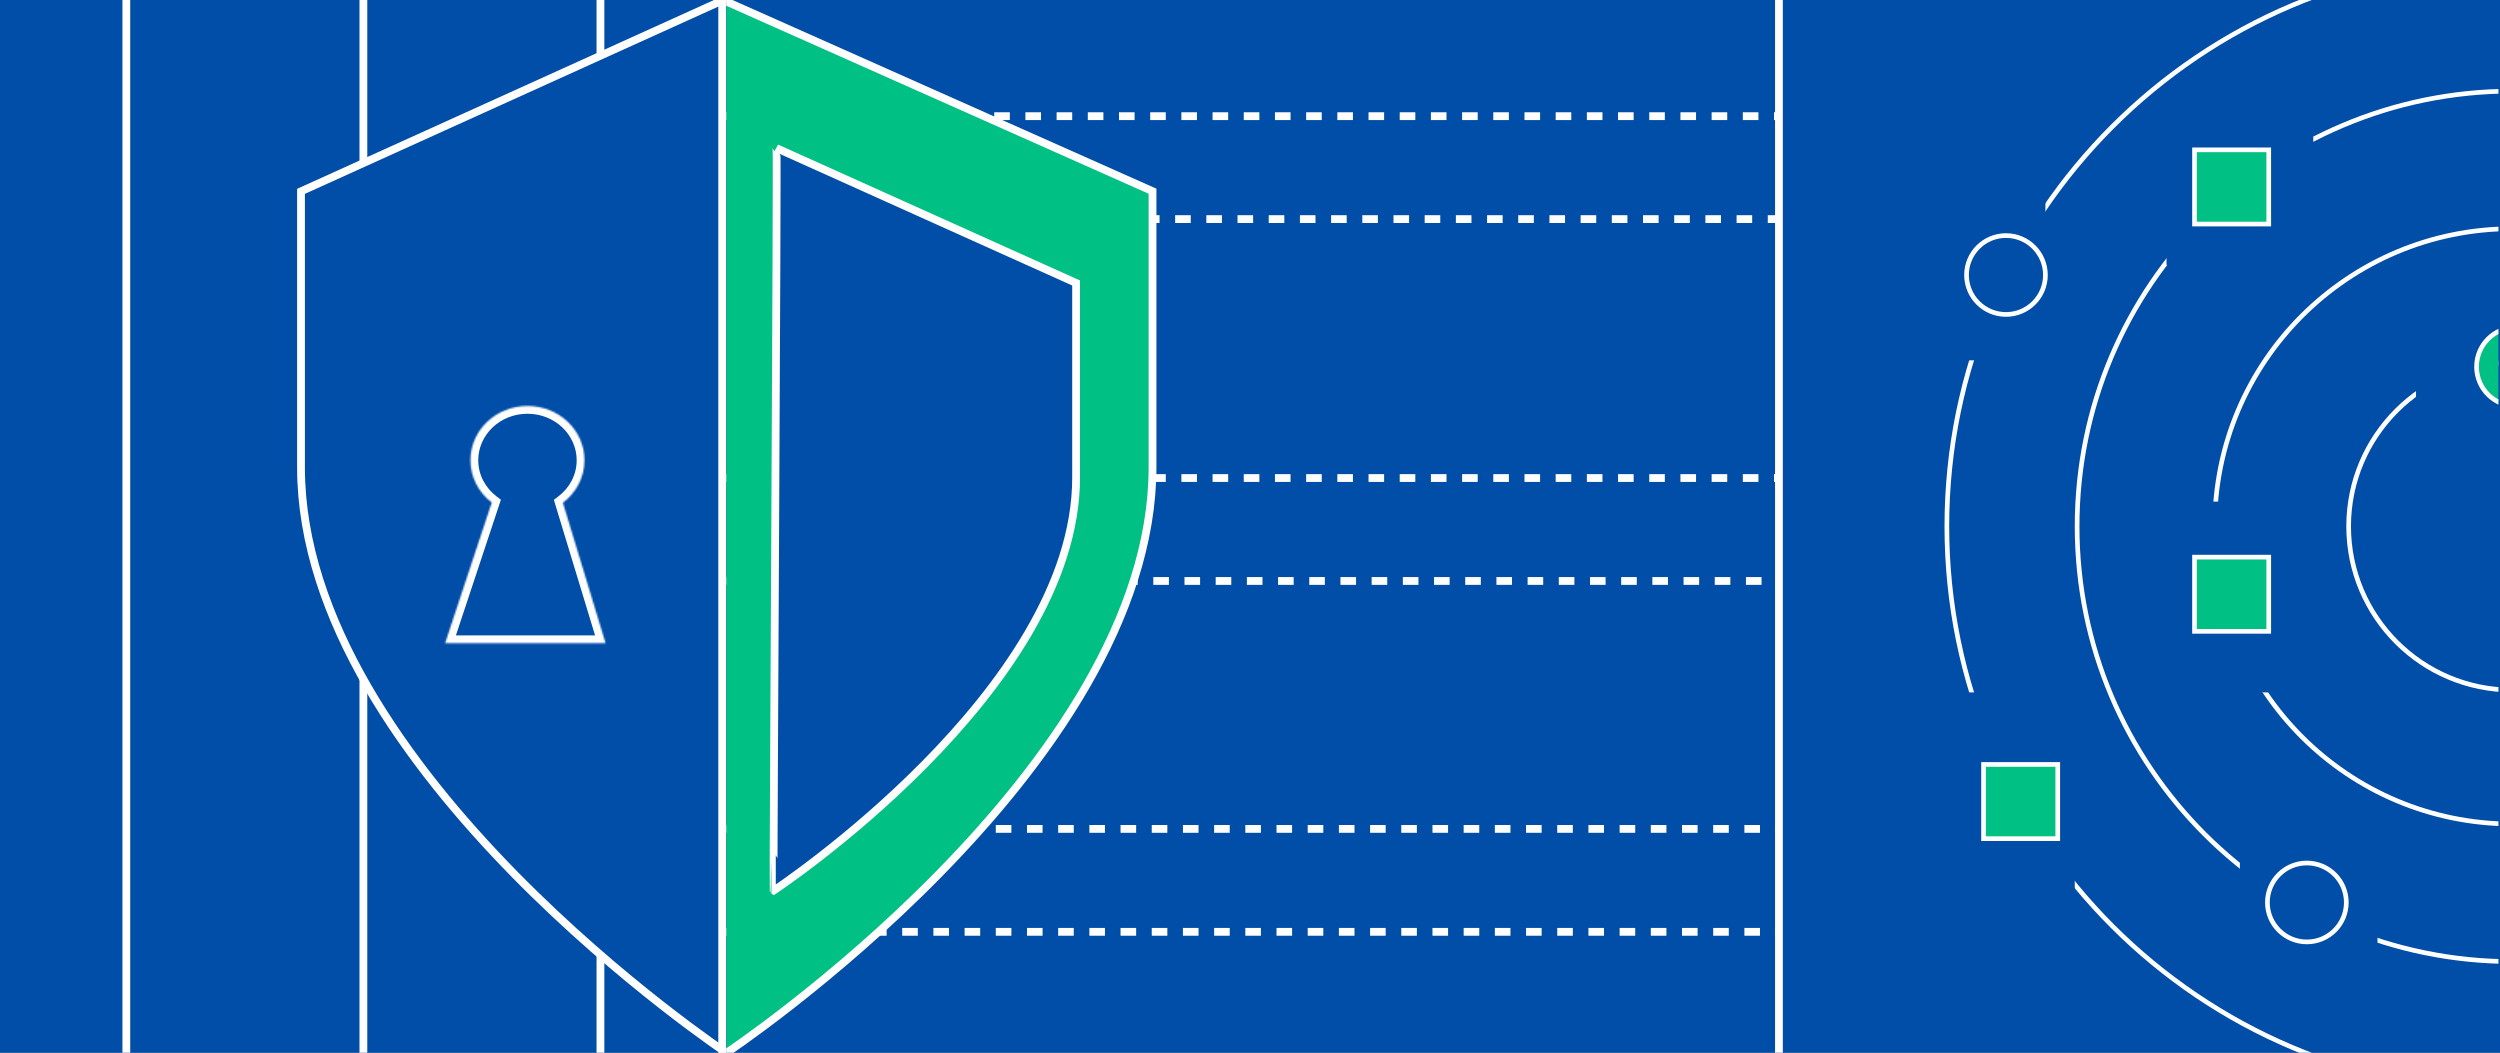
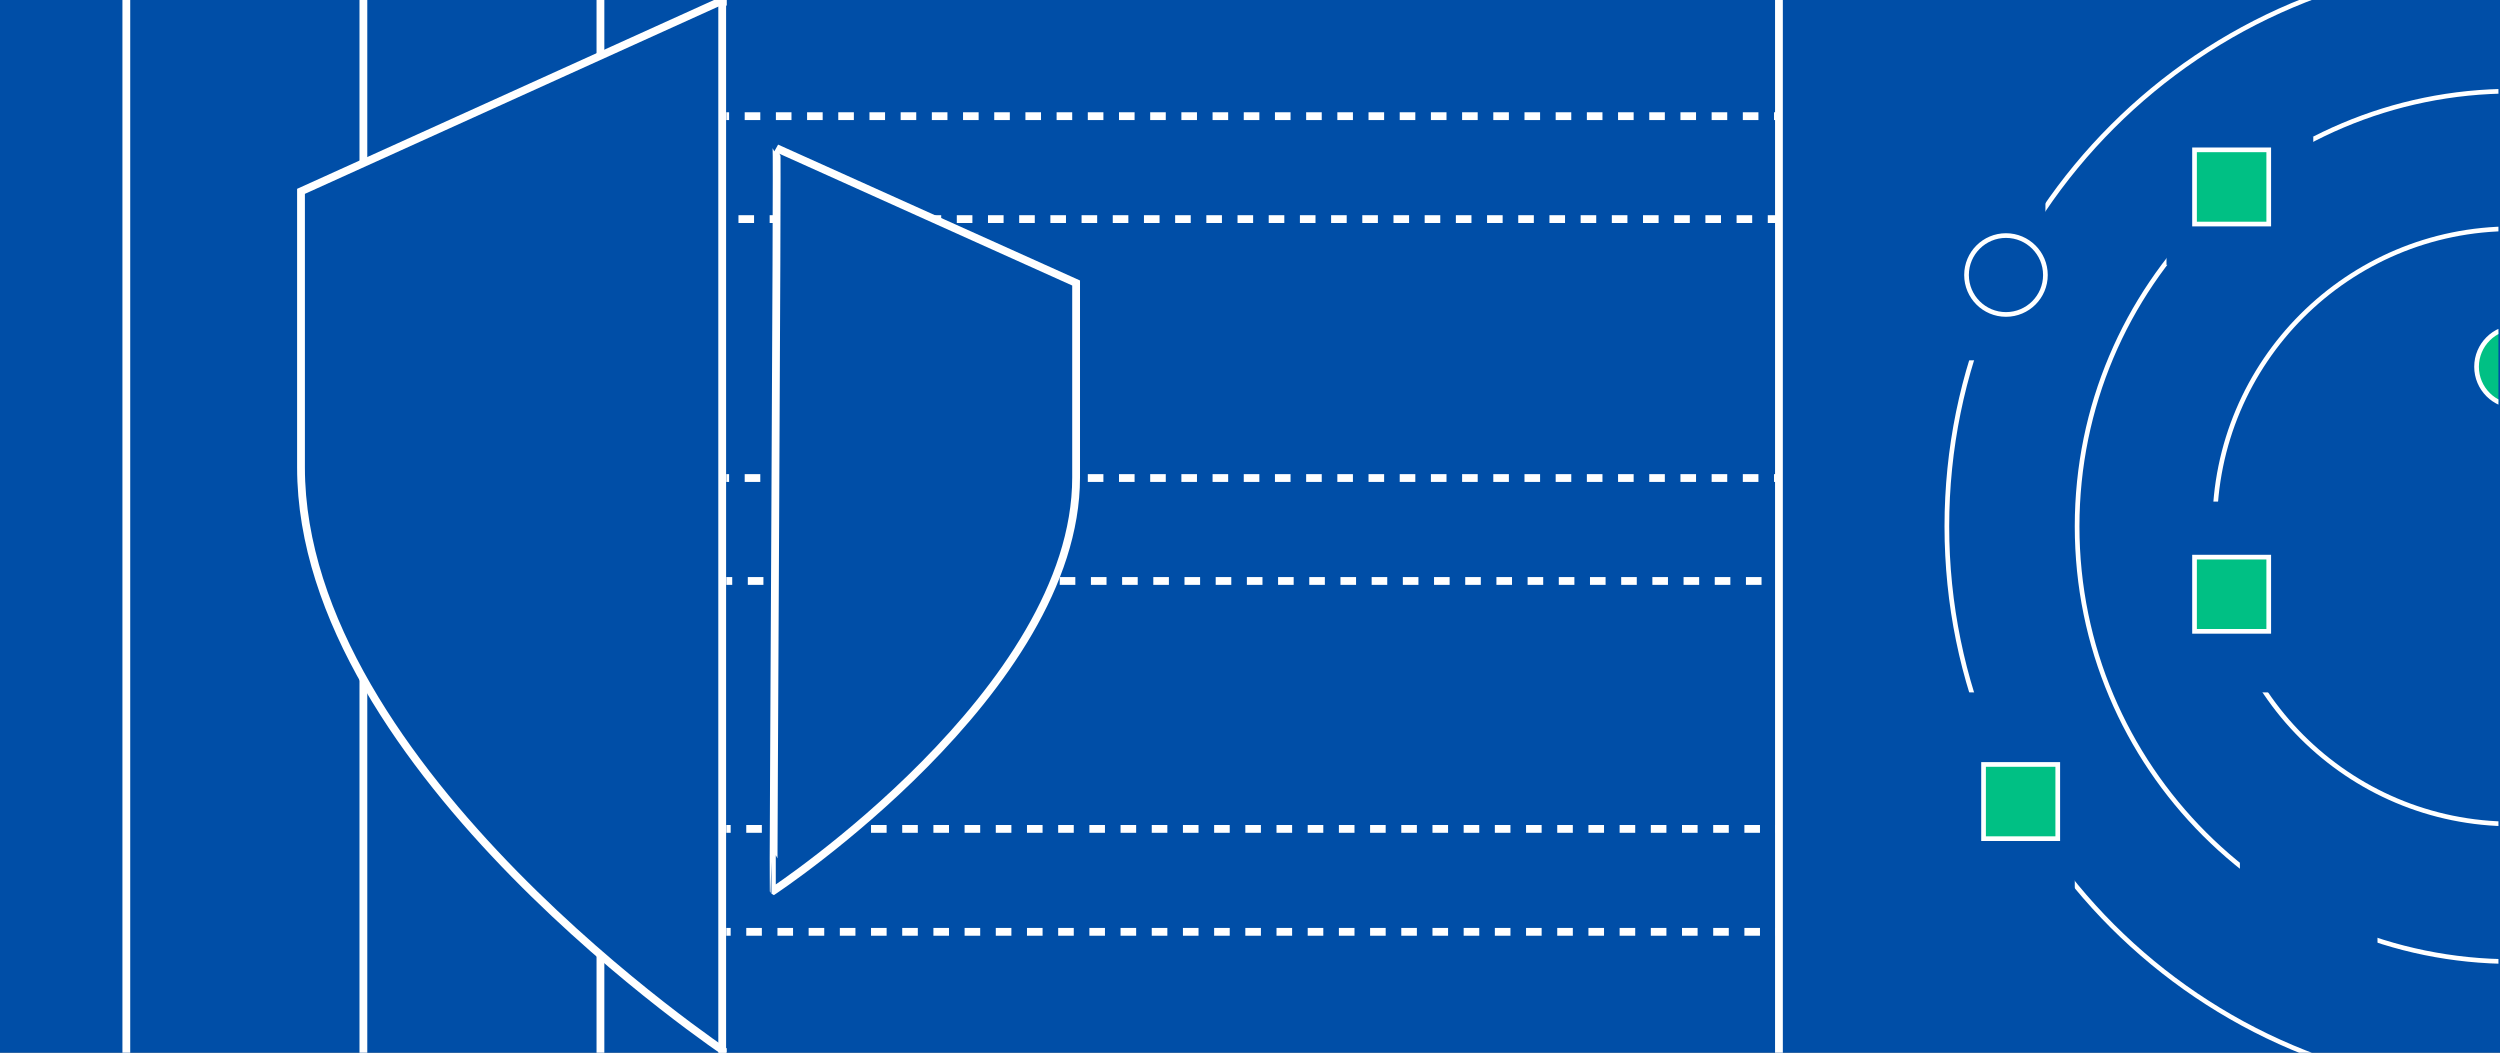
<svg xmlns="http://www.w3.org/2000/svg" width="1603" height="675" viewBox="0 0 1603 675" fill="none">
  <rect x="0" y="0" width="1603" height="675" fill="#808080" stroke="none" />
  <g clip-path="url(#clip0_913_2)">
    <path d="M1603 0H0V675H1603V0Z" fill="#004EA7" />
    <path d="M1820.09 677.109H-213.03V-2.109H1820.09V677.109Z" stroke="#0D111D" stroke-width="1.25" />
    <g clip-path="url(#clip1_913_2)">
      <path d="M81 0L81 708" stroke="white" stroke-width="5" />
      <path d="M233 0L233 708" stroke="white" stroke-width="5" />
      <path d="M385 0L385 708" stroke="white" stroke-width="5" />
      <path d="M466.48 675.358C466.422 675.399 466.367 675.437 466.312 675.471C466.257 675.437 466.203 675.399 466.145 675.358C465.629 675.008 464.86 674.486 463.859 673.796C461.854 672.419 458.909 670.369 455.164 667.691C447.672 662.335 436.965 654.462 424.116 644.409C398.415 624.296 364.151 595.456 329.888 560.538C261.308 490.637 193 396.638 193 299.687V122.69L463.859 0L739.624 122.69V299.687C739.624 396.638 671.317 490.637 602.736 560.538C568.473 595.456 534.21 624.296 508.508 644.409C495.659 654.462 484.952 662.335 477.46 667.691C473.715 670.369 470.771 672.419 468.765 673.796C467.764 674.486 466.995 675.008 466.48 675.358Z" fill="#004EA7" stroke="white" stroke-width="5" />
      <mask id="path-7-inside-1_913_2" fill="white">
        <path fill-rule="evenodd" clip-rule="evenodd" d="M360.929 322.371C369.36 315.995 374.765 306.149 374.765 295.102C374.765 275.88 358.399 260.297 338.209 260.297C318.02 260.297 301.653 275.88 301.653 295.102C301.653 306.073 306.984 315.857 315.314 322.237L285.406 412.409H388.304L360.929 322.371Z" />
      </mask>
-       <path d="M360.929 322.371L357.913 318.383L355.131 320.487L356.145 323.825L360.929 322.371ZM315.314 322.237L320.06 323.811L321.18 320.432L318.354 318.267L315.314 322.237ZM285.406 412.409L280.66 410.835L278.479 417.409H285.406V412.409ZM388.304 412.409V417.409H395.051L393.088 410.955L388.304 412.409ZM369.765 295.102C369.765 304.461 365.195 312.876 357.913 318.383L363.945 326.358C373.525 319.114 379.765 307.838 379.765 295.102H369.765ZM338.209 265.297C355.871 265.297 369.765 278.87 369.765 295.102H379.765C379.765 272.89 360.926 255.297 338.209 255.297V265.297ZM306.653 295.102C306.653 278.87 320.547 265.297 338.209 265.297V255.297C315.493 255.297 296.653 272.89 296.653 295.102H306.653ZM318.354 318.267C311.161 312.758 306.653 304.396 306.653 295.102H296.653C296.653 307.749 302.807 318.957 312.274 326.206L318.354 318.267ZM290.151 413.983L320.06 323.811L310.568 320.663L280.66 410.835L290.151 413.983ZM388.304 407.409H285.406V417.409H388.304V407.409ZM356.145 323.825L383.521 413.864L393.088 410.955L365.713 320.916L356.145 323.825Z" fill="white" mask="url(#path-7-inside-1_913_2)" />
    </g>
    <g clip-path="url(#clip2_913_2)">
-       <circle cx="1610.91" cy="337.5" r="104.962" transform="rotate(-180 1610.91 337.5)" stroke="white" stroke-width="3" />
      <path d="M1420.07 337.5C1420.07 232.103 1505.51 146.662 1610.91 146.662C1716.31 146.662 1801.75 232.103 1801.75 337.5C1801.75 442.897 1716.31 528.338 1610.91 528.338C1505.51 528.338 1420.07 442.897 1420.07 337.5Z" stroke="white" stroke-width="3" />
      <path d="M1331.84 337.5C1331.84 183.376 1456.79 58.434 1610.91 58.434C1765.03 58.434 1889.98 183.376 1889.98 337.5C1889.98 491.624 1765.03 616.566 1610.91 616.566C1456.79 616.566 1331.84 491.624 1331.84 337.5Z" stroke="white" stroke-width="3" />
      <path d="M1248.32 337.5C1248.32 137.248 1410.66 -25.089 1610.91 -25.089C1811.16 -25.089 1973.5 137.248 1973.5 337.5C1973.5 537.752 1811.16 700.089 1610.91 700.089C1410.66 700.089 1248.32 537.752 1248.32 337.5Z" stroke="white" stroke-width="3" />
      <rect x="1405.63" y="321.619" width="61.172" height="122.343" fill="#004EA7" />
      <rect x="1549.15" y="199.275" width="89.405" height="122.343" fill="#004EA7" />
      <rect x="1436.22" y="529.838" width="88.228" height="88.228" fill="#004EA7" />
      <rect x="1246.82" y="443.962" width="83.523" height="159.987" fill="#004EA7" />
      <rect x="1228" y="71.05" width="83.523" height="159.987" fill="#004EA7" />
      <rect x="1389.16" y="87.519" width="94.11" height="82.346" fill="#004EA7" />
      <rect x="1407.13" y="357.234" width="47.584" height="47.584" fill="#00C084" stroke="white" stroke-width="3" />
      <rect x="1271.85" y="490.165" width="47.584" height="47.584" fill="#00C084" stroke="white" stroke-width="3" />
      <rect x="1407.13" y="96.078" width="47.584" height="47.584" fill="#00C084" stroke="white" stroke-width="3" />
      <path d="M1311.52 176.336C1311.52 190.305 1300.2 201.628 1286.23 201.628C1272.26 201.628 1260.94 190.305 1260.94 176.336C1260.94 162.368 1272.26 151.044 1286.23 151.044C1300.2 151.044 1311.52 162.368 1311.52 176.336Z" fill="#004EA7" stroke="white" stroke-width="3" />
-       <path d="M1504.45 578.657C1504.45 592.626 1493.13 603.949 1479.16 603.949C1465.19 603.949 1453.86 592.626 1453.86 578.657C1453.86 564.689 1465.19 553.365 1479.16 553.365C1493.13 553.365 1504.45 564.689 1504.45 578.657Z" fill="#004EA7" stroke="white" stroke-width="3" />
      <path d="M1638.56 235.155C1638.56 249.124 1627.23 260.448 1613.26 260.448C1599.3 260.448 1587.97 249.124 1587.97 235.155C1587.97 221.187 1599.3 209.863 1613.26 209.863C1627.23 209.863 1638.56 221.187 1638.56 235.155Z" fill="#00C084" stroke="white" stroke-width="3" />
    </g>
    <g clip-path="url(#clip3_913_2)">
      <rect x="423.5" y="140.5" width="66" height="784" transform="rotate(-90 423.5 140.5)" fill="#004EA7" stroke="white" stroke-width="5" stroke-dasharray="10 10" />
      <rect x="364.5" y="597.5" width="66" height="876" transform="rotate(-90 364.5 597.5)" fill="#004EA7" stroke="white" stroke-width="5" stroke-dasharray="10 10" />
      <rect x="423.5" y="372.5" width="66" height="817" transform="rotate(-90 423.5 372.5)" fill="#004EA7" stroke="white" stroke-width="5" stroke-dasharray="10 10" />
-       <path d="M466.167 674.887C466.109 674.928 466.055 674.966 466 675C465.945 674.966 465.891 674.928 465.833 674.887C465.317 674.537 464.55 674.015 463.55 673.326C461.547 671.95 458.605 669.901 454.865 667.225C447.381 661.873 436.687 654.006 423.852 643.96C398.18 623.861 363.956 595.04 329.732 560.146C261.23 490.294 193 396.361 193 299.478V122.605L463.55 0L739 122.605V299.478C739 396.361 670.771 490.294 602.268 560.146C568.044 595.04 533.82 623.861 508.148 643.96C495.313 654.006 484.619 661.873 477.135 667.225C473.395 669.901 470.453 671.95 468.45 673.326C467.45 674.015 466.683 674.537 466.167 674.887Z" fill="#00C084" stroke="white" stroke-width="5" />
      <path d="M496.15 571C496.112 570.976 496.073 570.949 496.032 570.92C495.666 570.673 498.6 95.486 497.89 95L593.945 138.23L690 181.459V306.187C690 374.508 641.552 440.748 592.91 490.007C568.609 514.613 544.308 534.937 526.078 549.111C516.965 556.195 509.371 561.743 504.057 565.517C501.401 567.405 499.313 568.849 497.89 569.819C497.18 570.306 496.635 570.673 496.269 570.92C496.228 570.949 496.189 570.976 496.15 571Z" fill="#004EA7" stroke="white" stroke-width="5" />
    </g>
    <path d="M463.075 675V0" stroke="white" stroke-width="5" />
    <path d="M1140.66 675V0" stroke="white" stroke-width="5" />
  </g>
  <defs>
    <clipPath id="clip0_913_2">
      <rect width="1603" height="675" fill="white" />
    </clipPath>
    <clipPath id="clip1_913_2">
      <rect width="466" height="675" fill="white" />
    </clipPath>
    <clipPath id="clip2_913_2">
      <rect width="466" height="675" fill="white" transform="translate(1602 675) rotate(-180)" />
    </clipPath>
    <clipPath id="clip3_913_2">
      <rect width="674.947" height="678.375" fill="white" transform="translate(465.714 -3.375)" />
    </clipPath>
  </defs>
</svg>